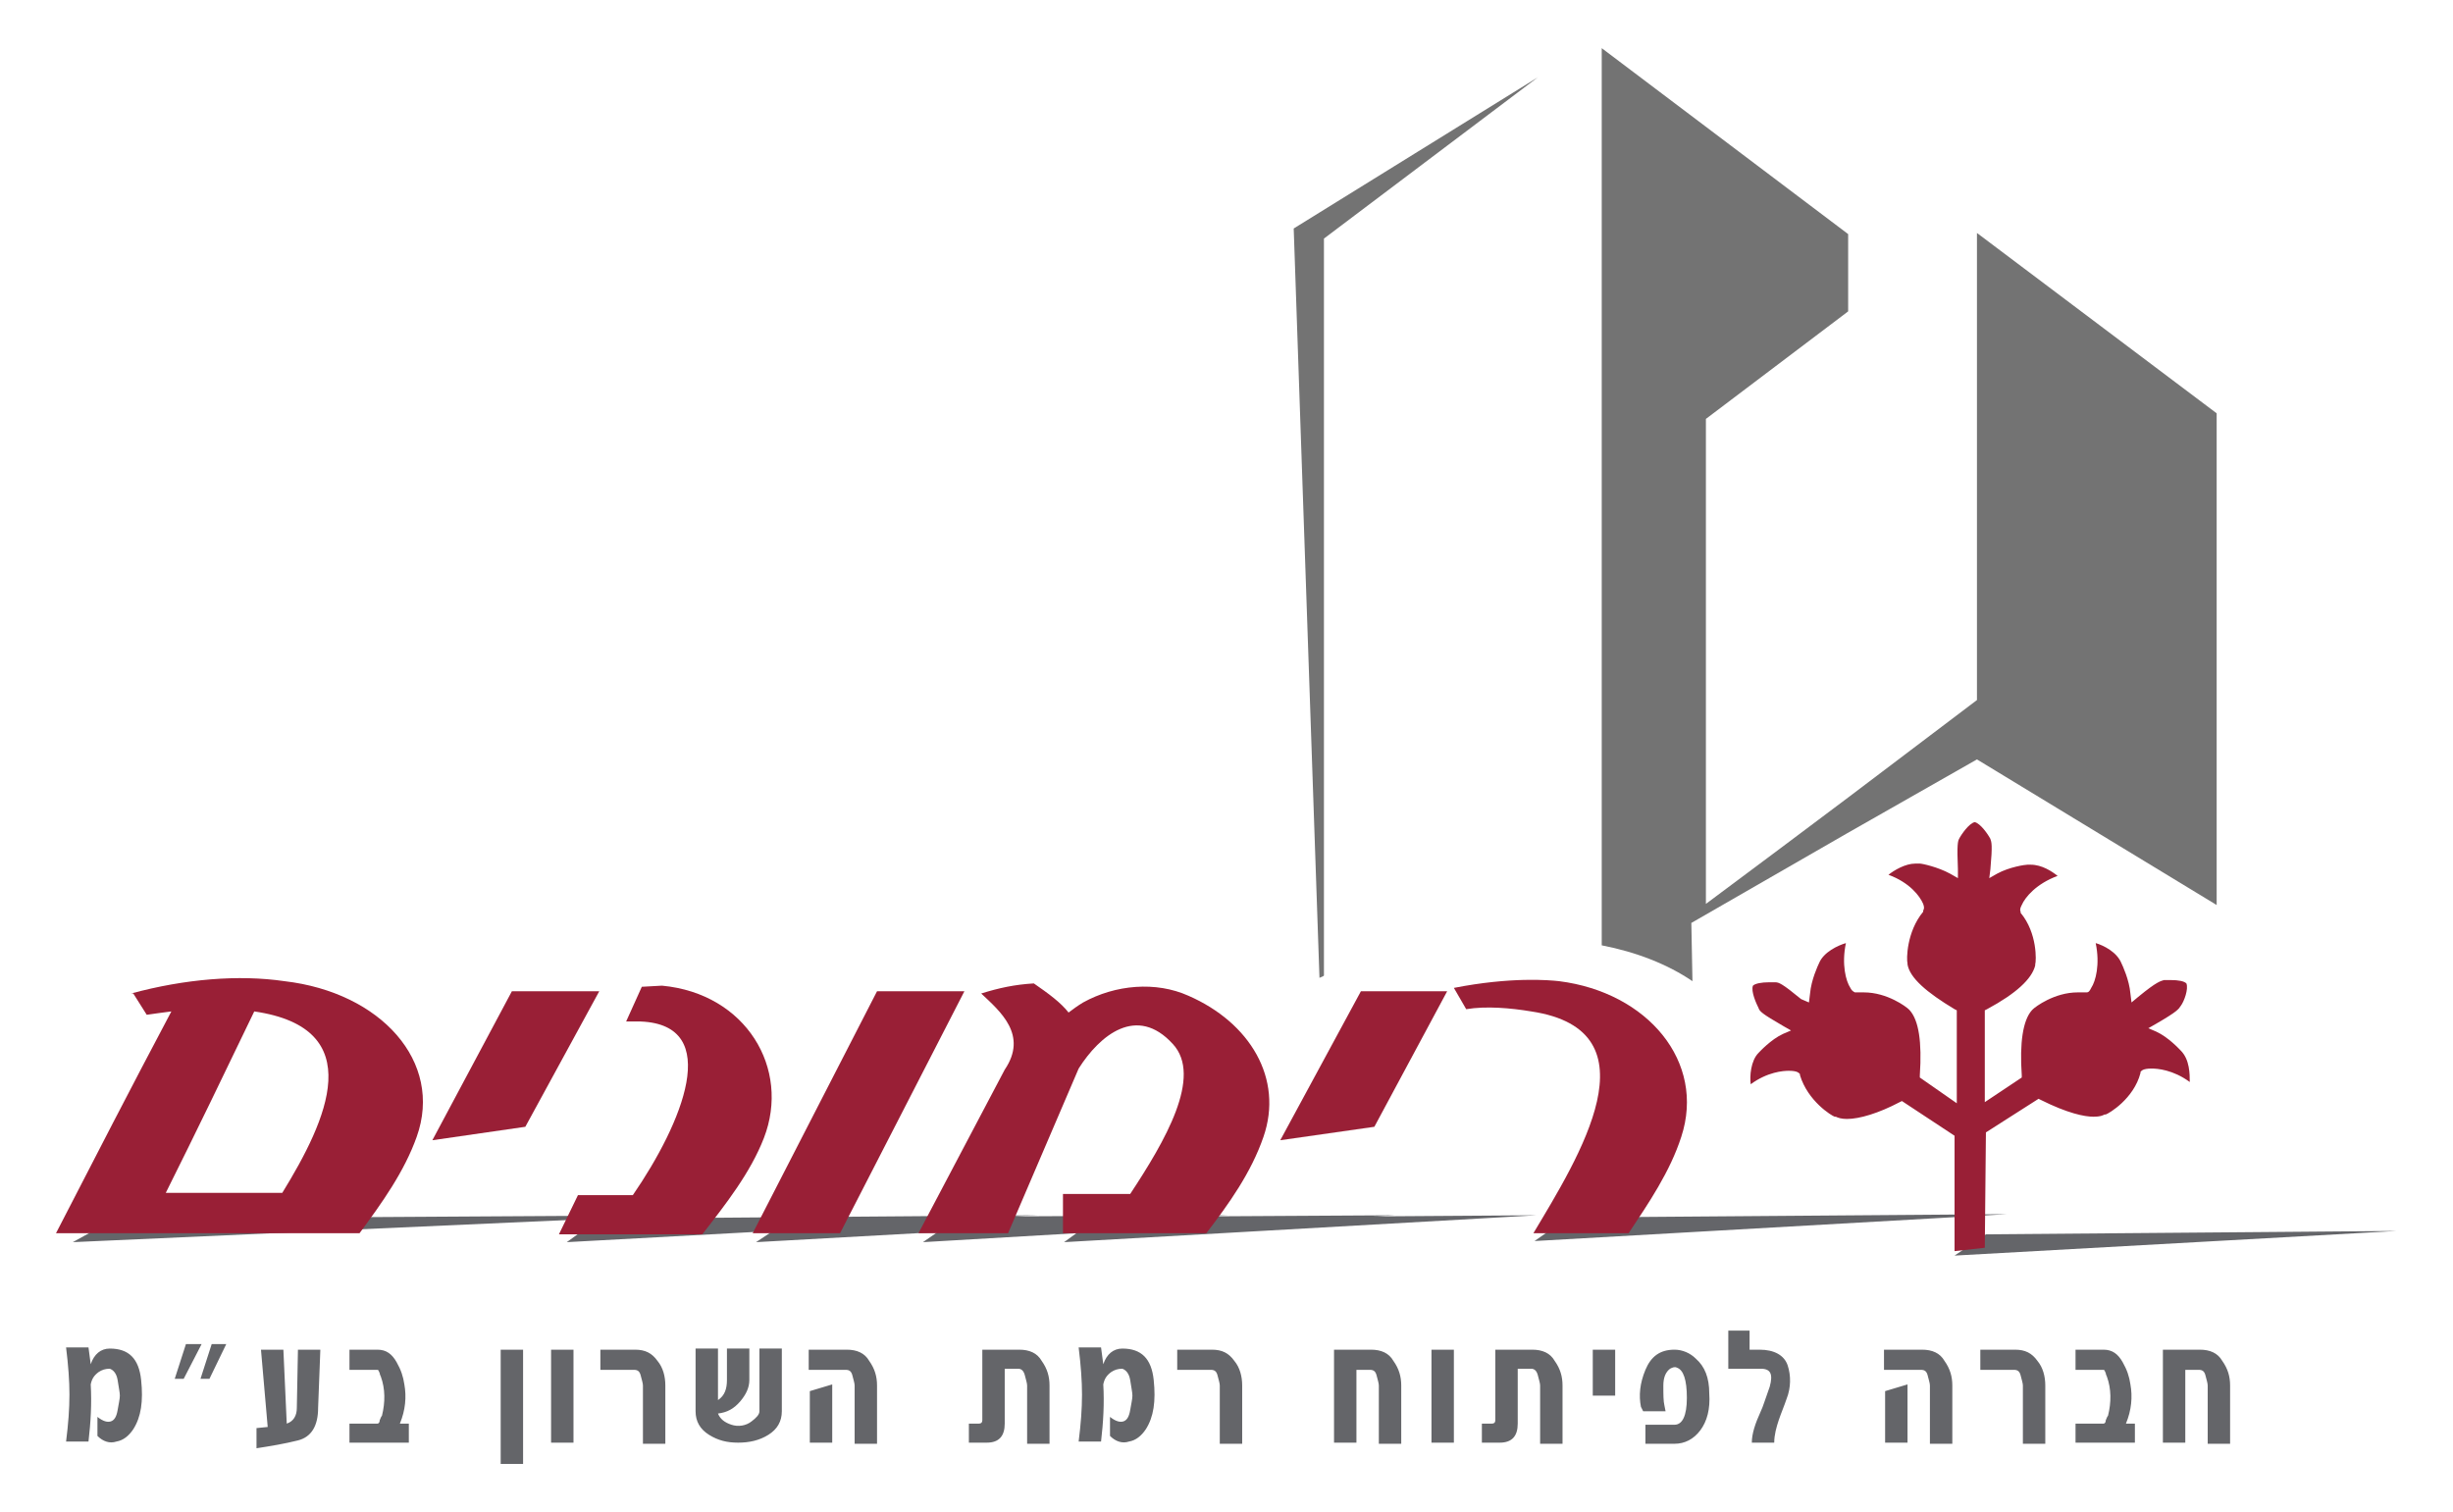
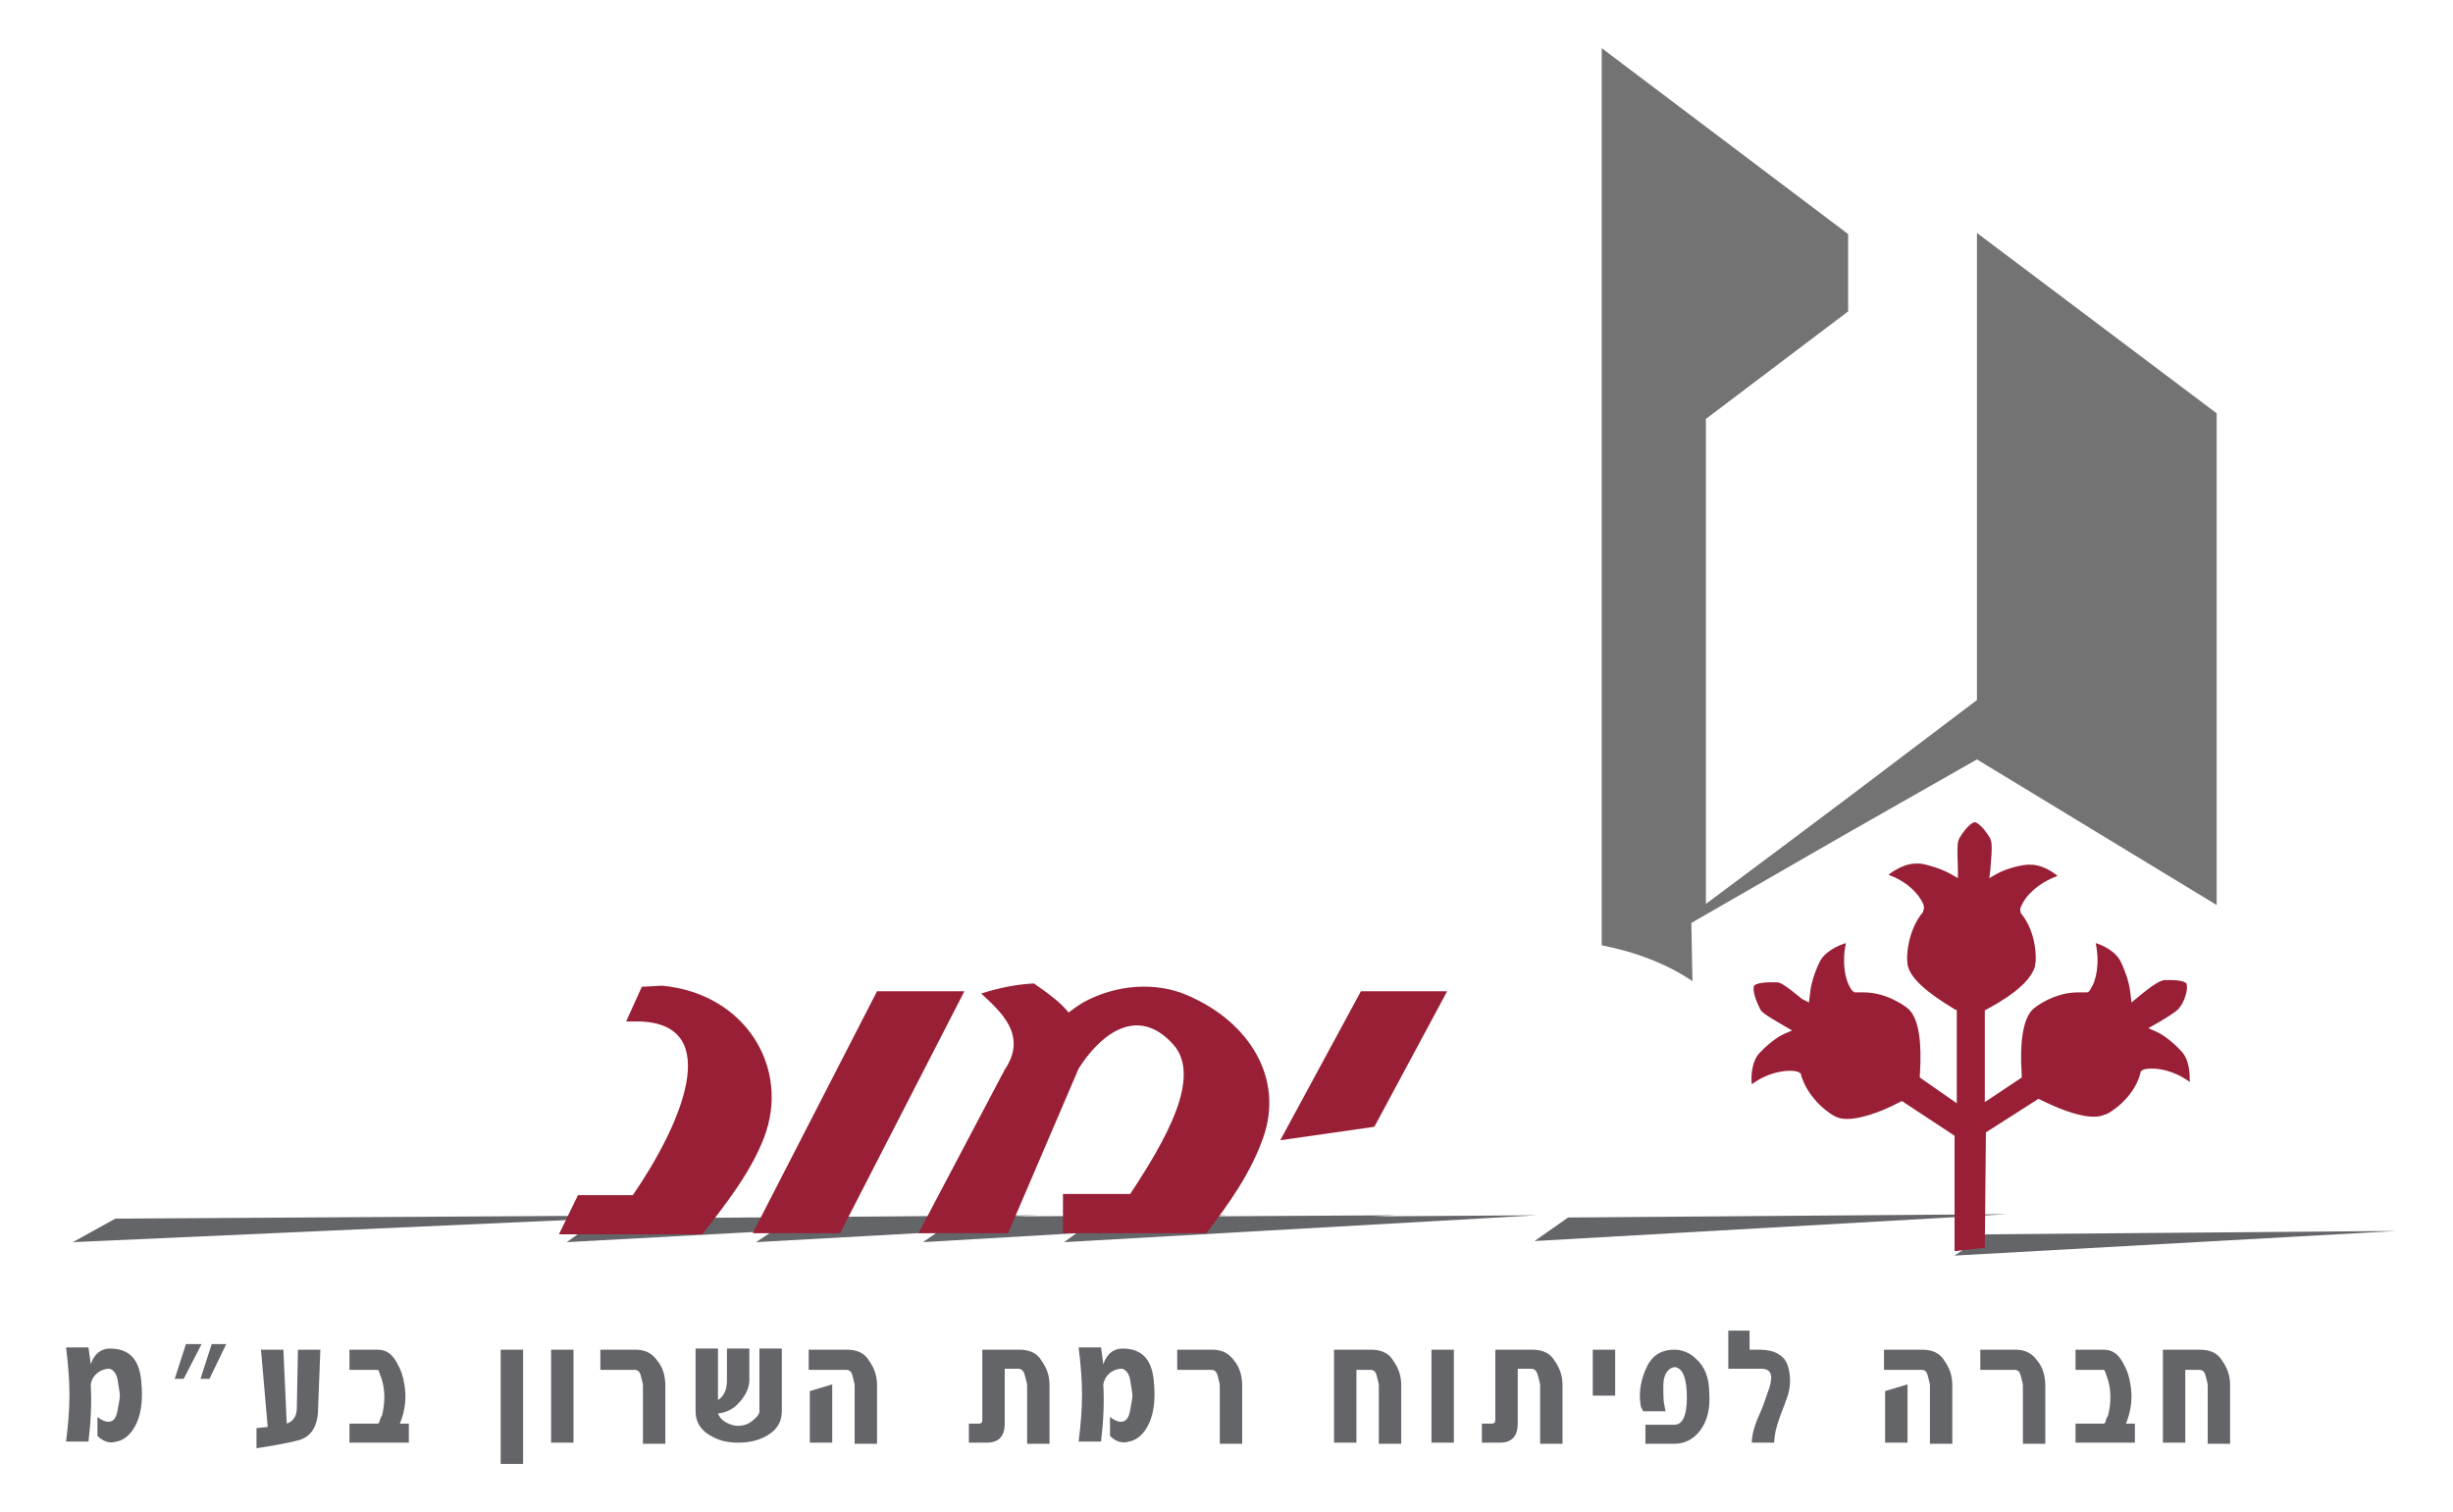
<svg xmlns="http://www.w3.org/2000/svg" id="Layer_1" x="0px" y="0px" width="219px" height="135px" viewBox="-2.5 5.5 219 135" xml:space="preserve">
  <g>
-     <path fill="#737373" d="M115.3,92.8L113,25.9l21.8-13.5l-19.1,14.4v65.8C115.6,92.7,115.5,92.7,115.3,92.8L115.3,92.8z" />
    <path fill="#737373" d="M162.4,79.9L162.4,79.9l11.6-6.6l21.4,13V42.4L174,26.3V68l-11.5,8.7l-6,4.5l-6.7,5V42.9l12.7-9.6v-6.9  L140.5,9.8v80.1c3.1,0.6,5.9,1.7,8.1,3.2l-0.1-5.2L162.4,79.9z" />
    <path fill-rule="evenodd" clip-rule="evenodd" fill="#646569" d="M48.1,116.4l18.4-1l-1.5,1l16.2-0.9l-1.3,0.9l13.7-0.8l-1.1,0.8  l42.2-2.4l-14.6,0.1l2-0.1l-17.2,0.1l2.3-0.1l-19.6,0.1l2.6-0.1l-39.2,0.3L48.1,116.4z M4,116.4l53.6-2.4l-49.8,0.3L4,116.4z   M172,117.6l39.5-2.2l-36.7,0.3L172,117.6z M134.5,116.3l42.2-2.4l-39.2,0.3L134.5,116.3z" />
-     <path fill-rule="evenodd" clip-rule="evenodd" fill="#991F36" d="M136.7,93.1c7.9,1,13.1,7.2,10.9,13.9c-1,3.1-2.9,5.9-4.7,8.6  h-8.5c4-6.7,11.2-18.1-0.2-19.8c-1.8-0.3-4-0.5-5.8-0.2l-1.1-1.9C132.4,92.7,135.8,93,136.7,93.1" />
    <polygon fill="#991F36" points="120.2,106.1 111.8,107.3 119,94 126.7,94  " />
-     <polygon fill="#991F36" points="44.4,106.1 36.1,107.3 43.2,94 51,94  " />
    <polygon fill="#991F36" points="64.7,115.6 75.8,94 83.6,94 72.5,115.6  " />
    <path fill-rule="evenodd" clip-rule="evenodd" fill="#991F36" d="M56.6,93.5c7.5,0.7,11.5,7.4,9.1,13.6c-1.2,3.1-3.4,5.9-5.5,8.6  h-8.9l0,0h-3.9l1.7-3.5H54c4.4-6.4,8.1-15.2,0.7-15.5l-1.3,0l1.4-3.1L56.6,93.5z" />
-     <path fill-rule="evenodd" clip-rule="evenodd" fill="#991F36" d="M12.3,112h10.4c4-6.5,7.8-14.7-2.5-16.2  C17.6,101.2,15,106.6,12.3,112 M9.2,94.2c4.8-1.3,9.6-1.7,13.7-1.1c8.6,1,14.2,7.2,11.8,13.9c-1.1,3.1-3.1,5.9-5.1,8.6H2.5  c3.4-6.6,6.8-13.2,10.3-19.8c-0.8,0.1-1.5,0.2-2.2,0.3l-1.2-1.9L9.2,94.2z" />
    <path fill-rule="evenodd" clip-rule="evenodd" fill="#991F36" d="M92.4,115.6H96l0,0h9.2c2-2.6,4-5.4,5.1-8.6  c1.8-5.2-1.2-10.2-6.7-12.6c-2.9-1.3-6.5-1-9.4,0.6c-0.5,0.3-0.9,0.6-1.3,0.9c-0.7-0.9-1.8-1.7-3.1-2.6c-1.7,0.1-3.1,0.4-4.7,0.9  c1.7,1.6,4.2,3.7,2.1,6.8l-7.7,14.6h8l6.3-14.7c1.9-3,5.2-5.7,8.4-2.2c2.7,2.9-0.7,8.7-3.8,13.4h-6V115.6z" />
-     <path fill="#991F36" d="M172,117.2l0-10.3l-4.7-3.1l-0.2,0.1c-1.9,1-3.6,1.5-4.7,1.5c-0.5,0-0.8-0.1-1-0.2l-0.1,0  c-0.3-0.1-2.4-1.4-3.1-3.7l0-0.1l0,0c-0.1-0.1-0.2-0.3-1-0.3c-0.5,0-1.9,0.1-3.4,1.2c-0.1-0.7,0-2.1,0.7-2.8  c0.1-0.1,1.1-1.2,2.2-1.7l0.7-0.3l-0.7-0.4c-1.9-1.1-2.1-1.3-2.2-1.6c-0.2-0.4-0.7-1.5-0.5-2c0.2-0.2,0.8-0.3,1.4-0.3  c0.3,0,0.5,0,0.6,0c0.3,0,0.6,0.1,2.3,1.5L159,95l0.1-0.8c0.1-1.2,0.7-2.5,0.8-2.7c0.4-1,1.7-1.6,2.4-1.8c-0.4,1.9,0,3.4,0.4,4  c0.1,0.2,0.2,0.3,0.4,0.4l0.1,0l0.1,0c0.2,0,0.4,0,0.6,0c2.1,0,3.8,1.3,4,1.5l0.1,0.1c0.8,0.9,1.1,2.8,0.9,5.8l0,0.2l3.3,2.3l0-8.3  l-0.2-0.1c-2.5-1.5-4-2.8-4.2-4l0-0.1c-0.1-0.3-0.1-2.8,1.4-4.6l0,0l0-0.1c0.1-0.2,0.1-0.3,0-0.6c-0.3-0.7-1.2-1.9-3.1-2.6  c0.5-0.4,1.5-1,2.4-1c0.1,0,0.3,0,0.4,0c0.2,0,1.6,0.3,2.7,0.9l0.7,0.4l0-0.8c-0.1-2.2,0-2.5,0.1-2.7c0.2-0.4,0.9-1.4,1.4-1.5  c0.5,0.1,1.2,1.1,1.4,1.5c0.1,0.3,0.2,0.5,0,2.7l-0.1,0.8l0.7-0.4c1.1-0.6,2.5-0.8,2.7-0.8c0.1,0,0.2,0,0.3,0c1,0,1.9,0.6,2.4,1  c-1.9,0.7-2.9,1.9-3.2,2.6c-0.1,0.2-0.2,0.4-0.1,0.6l0,0.1l0,0c1.5,1.8,1.4,4.3,1.3,4.6l0,0.1c-0.3,1.2-1.7,2.5-4.3,3.9l-0.2,0.1  l0,8.2l3.3-2.2l0-0.2c-0.2-2.9,0.1-4.9,0.9-5.8l0.1-0.1c0.2-0.2,1.9-1.5,4-1.5c0.2,0,0.4,0,0.6,0l0.1,0l0.1,0  c0.2,0,0.3-0.2,0.4-0.4c0.4-0.6,0.8-2.1,0.4-4c0.7,0.2,1.9,0.8,2.3,1.8c0.1,0.2,0.7,1.5,0.8,2.7l0.1,0.8l0.6-0.5  c1.7-1.4,2-1.4,2.3-1.5c0.1,0,0.3,0,0.6,0c0.7,0,1.2,0.1,1.4,0.3c0.2,0.5-0.2,1.6-0.5,2c-0.2,0.3-0.3,0.5-2.2,1.6l-0.7,0.4l0.7,0.3  c1.1,0.5,2.1,1.6,2.2,1.7c0.8,0.8,0.8,2.1,0.8,2.8c-1.5-1.1-2.9-1.2-3.4-1.2c-0.8,0-0.9,0.2-1,0.3l0,0l0,0.1  c-0.6,2.3-2.8,3.6-3.1,3.7l-0.1,0c-0.2,0.1-0.4,0.2-1,0.2c-0.8,0-2.3-0.3-4.7-1.5l-0.2-0.1l-4.7,3l-0.1,10.3L172,117.2z" />
+     <path fill="#991F36" d="M172,117.2l0-10.3l-4.7-3.1l-0.2,0.1c-1.9,1-3.6,1.5-4.7,1.5c-0.5,0-0.8-0.1-1-0.2c-0.3-0.1-2.4-1.4-3.1-3.7l0-0.1l0,0c-0.1-0.1-0.2-0.3-1-0.3c-0.5,0-1.9,0.1-3.4,1.2c-0.1-0.7,0-2.1,0.7-2.8  c0.1-0.1,1.1-1.2,2.2-1.7l0.7-0.3l-0.7-0.4c-1.9-1.1-2.1-1.3-2.2-1.6c-0.2-0.4-0.7-1.5-0.5-2c0.2-0.2,0.8-0.3,1.4-0.3  c0.3,0,0.5,0,0.6,0c0.3,0,0.6,0.1,2.3,1.5L159,95l0.1-0.8c0.1-1.2,0.7-2.5,0.8-2.7c0.4-1,1.7-1.6,2.4-1.8c-0.4,1.9,0,3.4,0.4,4  c0.1,0.2,0.2,0.3,0.4,0.4l0.1,0l0.1,0c0.2,0,0.4,0,0.6,0c2.1,0,3.8,1.3,4,1.5l0.1,0.1c0.8,0.9,1.1,2.8,0.9,5.8l0,0.2l3.3,2.3l0-8.3  l-0.2-0.1c-2.5-1.5-4-2.8-4.2-4l0-0.1c-0.1-0.3-0.1-2.8,1.4-4.6l0,0l0-0.1c0.1-0.2,0.1-0.3,0-0.6c-0.3-0.7-1.2-1.9-3.1-2.6  c0.5-0.4,1.5-1,2.4-1c0.1,0,0.3,0,0.4,0c0.2,0,1.6,0.3,2.7,0.9l0.7,0.4l0-0.8c-0.1-2.2,0-2.5,0.1-2.7c0.2-0.4,0.9-1.4,1.4-1.5  c0.5,0.1,1.2,1.1,1.4,1.5c0.1,0.3,0.2,0.5,0,2.7l-0.1,0.8l0.7-0.4c1.1-0.6,2.5-0.8,2.7-0.8c0.1,0,0.2,0,0.3,0c1,0,1.9,0.6,2.4,1  c-1.9,0.7-2.9,1.9-3.2,2.6c-0.1,0.2-0.2,0.4-0.1,0.6l0,0.1l0,0c1.5,1.8,1.4,4.3,1.3,4.6l0,0.1c-0.3,1.2-1.7,2.5-4.3,3.9l-0.2,0.1  l0,8.2l3.3-2.2l0-0.2c-0.2-2.9,0.1-4.9,0.9-5.8l0.1-0.1c0.2-0.2,1.9-1.5,4-1.5c0.2,0,0.4,0,0.6,0l0.1,0l0.1,0  c0.2,0,0.3-0.2,0.4-0.4c0.4-0.6,0.8-2.1,0.4-4c0.7,0.2,1.9,0.8,2.3,1.8c0.1,0.2,0.7,1.5,0.8,2.7l0.1,0.8l0.6-0.5  c1.7-1.4,2-1.4,2.3-1.5c0.1,0,0.3,0,0.6,0c0.7,0,1.2,0.1,1.4,0.3c0.2,0.5-0.2,1.6-0.5,2c-0.2,0.3-0.3,0.5-2.2,1.6l-0.7,0.4l0.7,0.3  c1.1,0.5,2.1,1.6,2.2,1.7c0.8,0.8,0.8,2.1,0.8,2.8c-1.5-1.1-2.9-1.2-3.4-1.2c-0.8,0-0.9,0.2-1,0.3l0,0l0,0.1  c-0.6,2.3-2.8,3.6-3.1,3.7l-0.1,0c-0.2,0.1-0.4,0.2-1,0.2c-0.8,0-2.3-0.3-4.7-1.5l-0.2-0.1l-4.7,3l-0.1,10.3L172,117.2z" />
    <path fill="#646569" d="M192.6,127.7v6.6h-2V126h3.3c0.9,0,1.6,0.3,2,1c0.5,0.7,0.7,1.4,0.7,2.2v5.2h-2v-5.2c0-0.2-0.1-0.5-0.2-0.9  c-0.1-0.4-0.3-0.5-0.6-0.5H192.6z M187.3,132.6h0.8v1.7h-5.3v-1.7h2.5c0.1,0,0.2-0.1,0.2-0.3c0.1-0.2,0.1-0.3,0.2-0.4  c0.3-1.2,0.3-2.4-0.1-3.5c0,0-0.1-0.2-0.1-0.3c-0.1-0.2-0.1-0.3-0.2-0.3h-2.5V126h2.5c0.8,0,1.3,0.4,1.7,1.1c0.4,0.7,0.6,1.3,0.7,2  C187.9,130.2,187.8,131.4,187.3,132.6z M174.5,126h2.9c0.9,0,1.5,0.3,2,1c0.5,0.6,0.7,1.4,0.7,2.2v5.2h-2v-5.2  c0-0.2-0.1-0.5-0.2-0.9c-0.1-0.4-0.3-0.5-0.6-0.5h-3V126z M165.8,134.3v-4.6l2-0.6v5.2H165.8z M165.8,126h3.3c0.9,0,1.6,0.3,2,1  c0.5,0.7,0.7,1.4,0.7,2.2v5.2h-2v-5.2c0-0.2-0.1-0.5-0.2-0.9c-0.1-0.4-0.3-0.5-0.6-0.5h-3.3V126z M153.6,126h1  c1.3,0,2.2,0.5,2.5,1.4c0.3,0.9,0.3,2-0.1,3c-0.2,0.6-0.5,1.3-0.7,1.9c-0.2,0.6-0.4,1.3-0.4,2h-2c0-0.8,0.3-1.7,0.8-2.8  c0.2-0.4,0.4-1.1,0.8-2.2c0.3-1.1,0.1-1.6-0.8-1.6h-2.9v-3.4h1.9V126z M144,131.1c-0.2-1-0.1-2.1,0.4-3.3c0.5-1.2,1.3-1.8,2.6-1.8  c0.7,0,1.4,0.3,1.9,0.8c0.8,0.7,1.2,1.7,1.2,3.1c0.1,1.4-0.2,2.5-0.8,3.3c-0.6,0.8-1.4,1.2-2.3,1.2c-0.1,0-0.3,0-0.6,0  c-0.3,0-0.9,0-1.6,0h-0.4v-1.7h2.6c0.7,0,1.1-0.8,1.1-2.4c0-1.6-0.3-2.5-0.9-2.7c-0.2-0.1-0.4,0-0.6,0.1c-0.4,0.3-0.6,0.8-0.6,1.5  c0,0.8,0,1.4,0.1,1.8l0.1,0.5h-2L144,131.1z M139.7,130.1V126h2v4.1H139.7z M133,127.7v4.9c0,1.1-0.5,1.7-1.6,1.7h-1.6v-1.7h0.9  c0.2,0,0.3-0.1,0.3-0.3V126h3.3c0.9,0,1.6,0.3,2,1c0.5,0.7,0.7,1.4,0.7,2.2v5.2h-2v-5.2c0-0.2-0.1-0.5-0.2-0.9  c-0.1-0.4-0.3-0.6-0.6-0.6H133z M125.3,134.3V126h2v8.3H125.3z M118.6,127.7v6.6h-2V126h3.3c0.9,0,1.6,0.3,2,1  c0.5,0.7,0.7,1.4,0.7,2.2v5.2h-2v-5.2c0-0.2-0.1-0.5-0.2-0.9c-0.1-0.4-0.3-0.5-0.6-0.5H118.6z M102.8,126h2.9c0.9,0,1.5,0.3,2,1  c0.5,0.6,0.7,1.4,0.7,2.2v5.2h-2v-5.2c0-0.2-0.1-0.5-0.2-0.9c-0.1-0.4-0.3-0.5-0.6-0.5h-3V126z M96,127.3c0.3-0.9,0.9-1.4,1.7-1.4  c1.7,0,2.6,0.9,2.8,2.8c0.2,1.9,0,3.3-0.7,4.4c-0.4,0.6-0.9,1-1.5,1.1c-0.6,0.2-1.2,0-1.7-0.5v-1.7c0.5,0.4,0.9,0.5,1.2,0.4  c0.3-0.1,0.5-0.4,0.6-1c0.1-0.6,0.2-1,0.2-1.3c0-0.3-0.1-0.7-0.2-1.4c-0.1-0.6-0.4-0.9-0.7-1c-0.4,0-0.7,0.1-1,0.3  c-0.4,0.3-0.6,0.6-0.7,1.1c0.1,1.7,0,3.4-0.2,5.1h-2c0.2-1.6,0.3-2.9,0.3-4.2c0-1.2-0.1-2.6-0.3-4.2h2L96,127.3z M87.2,127.7v4.9  c0,1.1-0.5,1.7-1.6,1.7H84v-1.7h0.9c0.2,0,0.3-0.1,0.3-0.3V126h3.3c0.9,0,1.6,0.3,2,1c0.5,0.7,0.7,1.4,0.7,2.2v5.2h-2v-5.2  c0-0.2-0.1-0.5-0.2-0.9c-0.1-0.4-0.3-0.6-0.6-0.6H87.2z M69.8,134.3v-4.6l2-0.6v5.2H69.8z M69.8,126h3.3c0.9,0,1.6,0.3,2,1  c0.5,0.7,0.7,1.4,0.7,2.2v5.2h-2v-5.2c0-0.2-0.1-0.5-0.2-0.9c-0.1-0.4-0.3-0.5-0.6-0.5h-3.3V126z M61.6,131.7  c0.2,0.5,0.6,0.8,1.2,1c0.6,0.2,1.3,0.1,1.8-0.3c0.4-0.3,0.7-0.6,0.7-0.9v-5.6h2v5.6c0,0.9-0.4,1.6-1.2,2.1  c-0.8,0.5-1.7,0.7-2.7,0.7c-1,0-1.8-0.2-2.6-0.7c-0.8-0.5-1.2-1.2-1.2-2.1v-5.6h2v4.6c0.6-0.4,0.8-1,0.8-1.8v-2.8h2v2.8  c0,0.7-0.3,1.3-0.8,1.9C63,131.3,62.4,131.6,61.6,131.7z M51.3,126h2.9c0.9,0,1.5,0.3,2,1c0.5,0.6,0.7,1.4,0.7,2.2v5.2h-2v-5.2  c0-0.2-0.1-0.5-0.2-0.9c-0.1-0.4-0.3-0.5-0.6-0.5h-3V126z M46.7,134.3V126h2v8.3H46.7z M42.2,136.2V126h2v10.2H42.2z M33.2,132.6  H34v1.7h-5.3v-1.7h2.5c0.1,0,0.2-0.1,0.2-0.3c0.1-0.2,0.1-0.3,0.2-0.4c0.3-1.2,0.3-2.4-0.1-3.5c0,0-0.1-0.2-0.1-0.3  c-0.1-0.2-0.1-0.3-0.2-0.3h-2.5V126h2.5c0.8,0,1.3,0.4,1.7,1.1c0.4,0.7,0.6,1.3,0.7,2C33.8,130.2,33.7,131.4,33.2,132.6z   M23.1,132.6c0.6-0.2,0.9-0.7,0.9-1.4l0.1-5.2h2l-0.2,5.2c0,1.6-0.6,2.6-1.8,2.9c-1.2,0.3-2.4,0.5-3.7,0.7V133l1-0.1l-0.6-6.9h2  L23.1,132.6z M15.5,125.5l-1.6,3.1h-0.8l1-3.1H15.5z M17.7,125.5l-1.5,3.1h-0.8l1-3.1H17.7z M5.6,127.3c0.3-0.9,0.9-1.4,1.7-1.4  c1.7,0,2.6,0.9,2.8,2.8c0.2,1.9,0,3.3-0.7,4.4c-0.4,0.6-0.9,1-1.5,1.1c-0.6,0.2-1.2,0-1.7-0.5v-1.7c0.5,0.4,0.9,0.5,1.2,0.4  c0.3-0.1,0.5-0.4,0.6-1c0.1-0.6,0.2-1,0.2-1.3c0-0.3-0.1-0.7-0.2-1.4c-0.1-0.6-0.4-0.9-0.7-1c-0.4,0-0.7,0.1-1,0.3  c-0.4,0.3-0.6,0.6-0.7,1.1c0.1,1.7,0,3.4-0.2,5.1h-2c0.2-1.6,0.3-2.9,0.3-4.2c0-1.2-0.1-2.6-0.3-4.2h2L5.6,127.3z" />
  </g>
</svg>